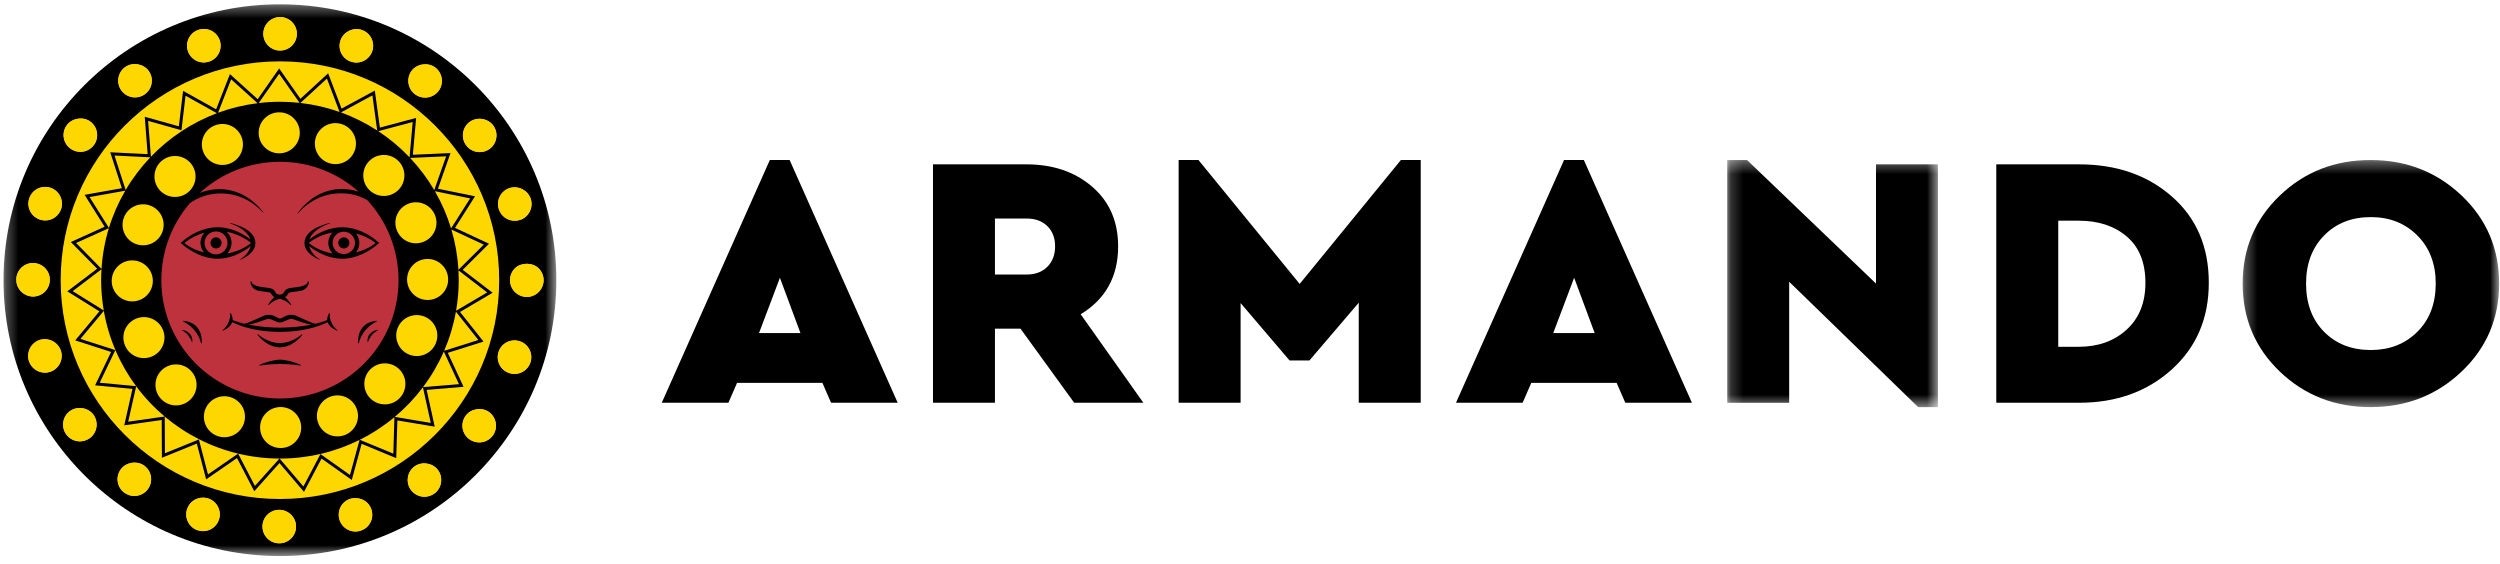
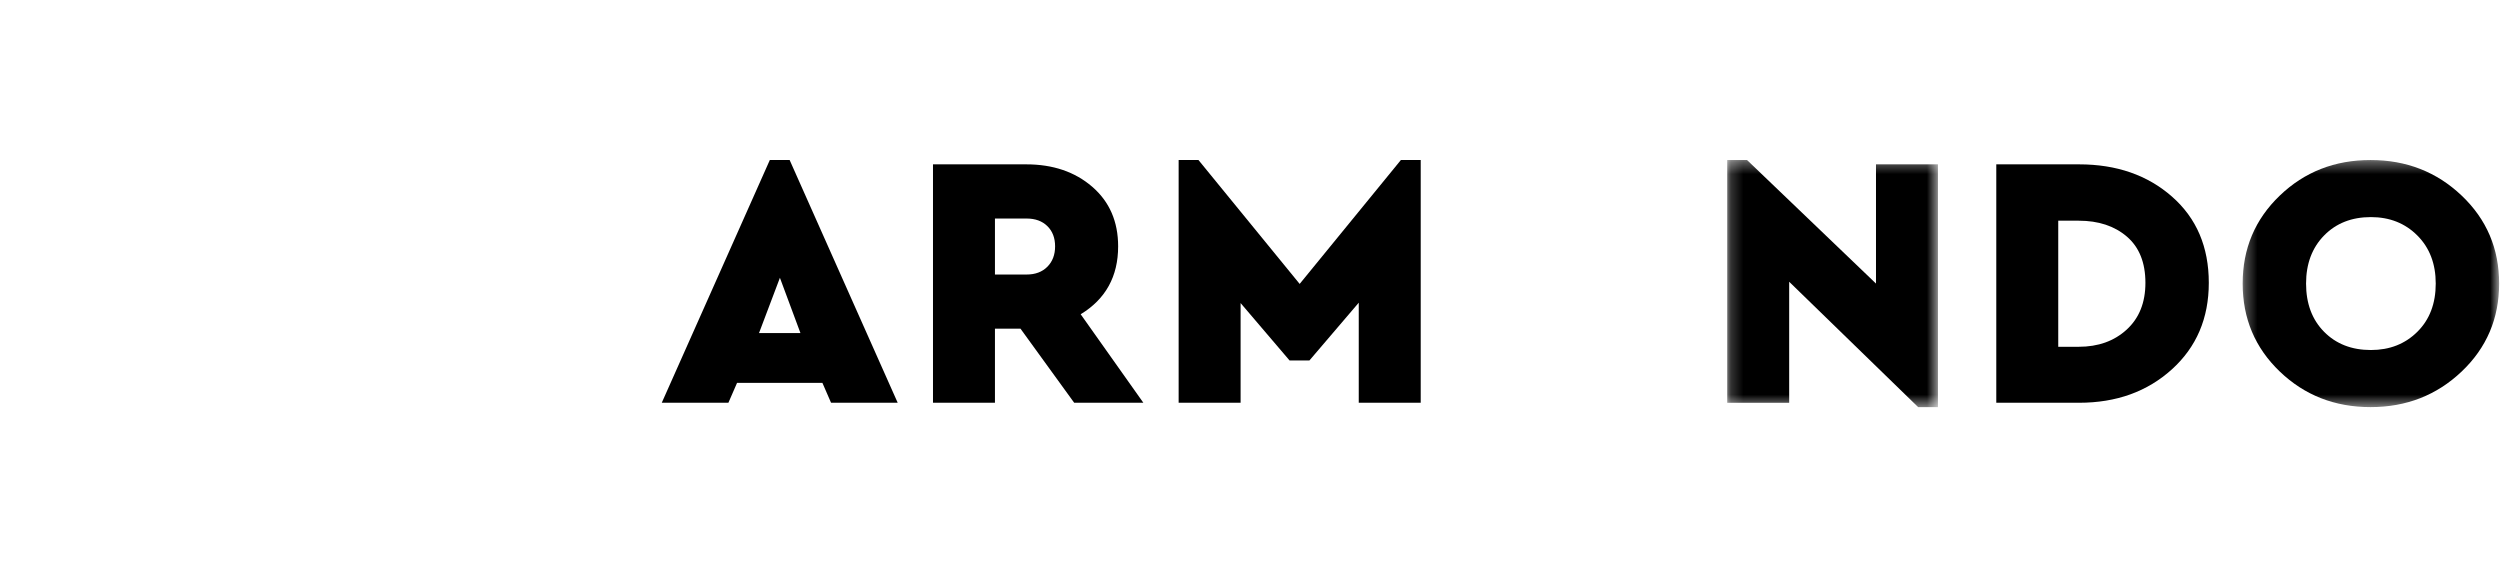
<svg xmlns="http://www.w3.org/2000/svg" xmlns:xlink="http://www.w3.org/1999/xlink" width="204" height="46" viewBox="0 0 204 46">
  <defs>
    <polygon id="logo-armando-mobile-a" points=".199 20.509 17.394 20.509 17.394 .348 .199 .348 .199 20.509" />
    <polygon id="logo-armando-mobile-c" points="21.226 20.509 .298 20.509 .298 .348 21.226 .348" />
-     <polygon id="logo-armando-mobile-e" points=".287 .352 45.397 .352 45.397 45.374 .287 45.374 .287 .352" />
  </defs>
  <g fill="none" fill-rule="evenodd">
    <g transform="translate(54 12)">
      <path fill="#000" d="M8.818 1.057L-0 20.865 5.437 20.865 6.143 19.244 13.109 19.244 13.814 20.865 19.252 20.865 10.434 1.057 8.818 1.057zM9.641 10.667L11.316 15.176 7.936 15.176 9.641 10.667zM27.188 10.401L29.774 10.401C30.48 10.401 31.043 10.19 31.464 9.767 31.885 9.345 32.096 8.79 32.096 8.102 32.096 7.414 31.885 6.864 31.464 6.451 31.043 6.038 30.48 5.832 29.774 5.832L27.188 5.832 27.188 10.401zM33.654 20.865L29.274 14.822 27.188 14.822 27.188 20.865 22.132 20.865 22.132 1.411 29.745 1.411C31.92 1.411 33.713 2.02 35.124 3.238 36.535 4.457 37.24 6.078 37.24 8.102 37.24 10.558 36.221 12.405 34.183 13.643L39.298 20.865 33.654 20.865z" />
      <polygon fill="#000" points="61.93 1.057 61.93 20.865 56.874 20.865 56.874 12.7 52.847 17.416 51.23 17.416 47.233 12.73 47.233 20.865 42.177 20.865 42.177 1.057 43.794 1.057 52.053 11.168 60.313 1.057" />
-       <path fill="#000" d="M74.45,10.666 L72.745,15.176 L76.125,15.176 L74.45,10.666 Z M77.918,19.244 L70.952,19.244 L70.247,20.865 L64.809,20.865 L73.627,1.057 L75.243,1.057 L84.061,20.865 L78.624,20.865 L77.918,19.244 Z" />
      <g transform="translate(86.742 .71)">
        <mask id="logo-armando-mobile-b" fill="#fff">
          <use xlink:href="#logo-armando-mobile-a" />
        </mask>
        <polygon fill="#000" points="17.394 .701 17.394 20.51 15.778 20.51 5.255 10.281 5.255 20.156 .199 20.156 .199 .348 1.816 .348 12.339 10.429 12.339 .701" mask="url(#logo-armando-mobile-b)" />
      </g>
-       <path fill="#000" d="M113.953,6.009 L113.953,16.297 L115.628,16.297 C117.215,16.297 118.518,15.829 119.537,14.896 C120.556,13.963 121.066,12.69 121.066,11.079 C121.066,9.428 120.561,8.171 119.552,7.306 C118.543,6.441 117.235,6.009 115.628,6.009 L113.953,6.009 Z M123.241,4.049 C125.24,5.808 126.238,8.151 126.238,11.079 C126.238,13.968 125.234,16.321 123.226,18.139 C121.218,19.956 118.694,20.865 115.657,20.865 L108.897,20.865 L108.897,1.411 L115.657,1.411 C118.714,1.411 121.242,2.29 123.241,4.049 L123.241,4.049 Z" />
+       <path fill="#000" d="M113.953,6.009 L113.953,16.297 L115.628,16.297 C117.215,16.297 118.518,15.829 119.537,14.896 C120.556,13.963 121.066,12.69 121.066,11.079 C121.066,9.428 120.561,8.171 119.552,7.306 C118.543,6.441 117.235,6.009 115.628,6.009 Z M123.241,4.049 C125.24,5.808 126.238,8.151 126.238,11.079 C126.238,13.968 125.234,16.321 123.226,18.139 C121.218,19.956 118.694,20.865 115.657,20.865 L108.897,20.865 L108.897,1.411 L115.657,1.411 C118.714,1.411 121.242,2.29 123.241,4.049 L123.241,4.049 Z" />
      <g transform="translate(128.703 .71)">
        <mask id="logo-armando-mobile-d" fill="#fff">
          <use xlink:href="#logo-armando-mobile-c" />
        </mask>
        <path fill="#000" d="M6.941,6.508 C5.961,7.51 5.472,8.817 5.472,10.429 C5.472,12.059 5.961,13.371 6.941,14.363 C7.921,15.356 9.195,15.852 10.762,15.852 C12.291,15.852 13.555,15.356 14.554,14.363 C15.553,13.371 16.053,12.059 16.053,10.429 C16.053,8.817 15.553,7.51 14.554,6.508 C13.555,5.506 12.291,5.005 10.762,5.005 C9.195,5.005 7.921,5.506 6.941,6.508 M18.169,3.251 C20.207,5.187 21.226,7.579 21.226,10.429 C21.226,13.278 20.207,15.67 18.169,17.606 C16.131,19.541 13.653,20.51 10.733,20.51 C7.813,20.51 5.344,19.541 3.326,17.606 C1.307,15.67 0.298,13.278 0.298,10.429 C0.298,7.579 1.307,5.187 3.326,3.251 C5.344,1.315 7.813,0.348 10.733,0.348 C13.653,0.348 16.131,1.315 18.169,3.251" mask="url(#logo-armando-mobile-d)" />
      </g>
    </g>
    <mask id="logo-armando-mobile-f" fill="#fff">
      <use xlink:href="#logo-armando-mobile-e" />
    </mask>
    <path fill="#000" d="M22.843,0.351 C10.385,0.351 0.287,10.432 0.287,22.863 C0.287,35.297 10.385,45.374 22.843,45.374 C35.298,45.374 45.397,35.297 45.397,22.863 C45.397,10.432 35.298,0.351 22.843,0.351" mask="url(#logo-armando-mobile-f)" />
    <path fill="#FFD700" d="M22.843,5.006 C12.961,5.006 4.951,13.002 4.951,22.863 C4.951,32.726 12.961,40.719 22.843,40.719 C32.722,40.719 40.734,32.726 40.734,22.863 C40.734,13.002 32.722,5.006 22.843,5.006" mask="url(#logo-armando-mobile-f)" />
    <path fill="#BD323D" d="M33.213,22.865 C33.213,17.149 28.573,12.515 22.846,12.515 C17.119,12.515 12.477,17.149 12.477,22.865 C12.477,28.584 17.119,33.209 22.846,33.209 C28.573,33.209 33.213,28.584 33.213,22.865" mask="url(#logo-armando-mobile-f)" />
    <path fill="#000" d="M36.243,28.625 C36.68,27.616 37.003,26.547 37.202,25.434 L39.036,27.744 L36.243,28.625 Z M37.453,31.349 L34.521,31.59 C35.193,30.696 35.762,29.722 36.216,28.685 L37.453,31.349 Z M35.151,34.509 L32.212,34.019 C33.067,33.304 33.84,32.493 34.511,31.603 L35.151,34.509 Z M29.36,35.886 C30.375,35.38 31.322,34.761 32.184,34.043 L32.096,37.017 L29.36,35.886 Z M28.558,38.758 L26.149,37.051 L24.758,39.697 L22.818,37.419 C22.826,37.419 22.835,37.419 22.843,37.419 C25.178,37.419 27.383,36.87 29.339,35.897 L28.558,38.758 Z M19.431,37.015 C20.513,37.274 21.641,37.415 22.803,37.418 L20.801,39.652 L19.431,37.015 Z M16.971,38.711 L16.229,35.858 L13.458,36.986 L13.442,33.992 C15.149,35.428 17.189,36.479 19.431,37.015 L16.971,38.711 Z M10.459,34.411 L11.112,31.518 C11.788,32.429 12.57,33.257 13.437,33.988 L10.459,34.411 Z M8.135,31.231 L9.412,28.569 L6.563,27.653 L8.471,25.366 C8.866,27.637 9.786,29.729 11.106,31.51 L8.135,31.231 Z M5.931,23.756 L8.282,21.972 C8.264,22.267 8.252,22.563 8.252,22.864 C8.252,23.706 8.328,24.53 8.466,25.334 L5.931,23.756 Z M6.207,19.828 L8.883,18.619 C8.56,19.679 8.356,20.791 8.285,21.939 L6.207,19.828 Z M7.31,16.08 L10.221,15.562 C9.668,16.511 9.218,17.528 8.89,18.598 L7.31,16.08 Z M9.342,12.691 L12.267,12.837 C11.499,13.644 10.822,14.537 10.254,15.503 L9.342,12.691 Z M14.807,10.628 L14.824,10.481 L15.141,7.811 L17.698,9.237 C15.64,10.011 13.806,11.235 12.313,12.789 L12.087,9.866 L14.807,10.628 Z M18.862,6.472 L21.017,8.421 C19.898,8.56 18.819,8.822 17.794,9.199 L18.862,6.472 Z M24.445,8.392 C23.919,8.335 23.385,8.303 22.843,8.303 C22.257,8.303 21.68,8.341 21.112,8.408 L22.78,6.021 L24.445,8.392 Z M26.677,6.412 L27.709,9.135 C26.691,8.776 25.622,8.527 24.515,8.401 L26.677,6.412 Z M30.388,7.781 L30.779,10.647 C29.859,10.051 28.87,9.553 27.824,9.174 L30.388,7.781 Z M17.584,15.447 C17.143,15.483 16.711,15.585 16.303,15.743 C18.025,14.165 20.321,13.202 22.843,13.202 C25.309,13.202 27.558,14.124 29.267,15.64 C28.899,15.523 28.515,15.451 28.124,15.429 C26.553,15.339 25.189,16.14 24.264,17.417 L24.292,17.435 C25.318,16.259 26.653,15.699 28.105,15.782 C28.763,15.816 29.406,16.009 29.972,16.331 C31.554,18.051 32.52,20.344 32.52,22.863 C32.52,28.2 28.188,32.517 22.843,32.517 C17.498,32.517 13.165,28.2 13.165,22.863 C13.165,20.461 14.045,18.266 15.498,16.576 C16.111,16.145 16.861,15.863 17.612,15.803 C19.064,15.68 20.417,16.209 21.473,17.354 L21.497,17.335 C20.539,16.086 19.157,15.319 17.584,15.447 L17.584,15.447 Z M33.677,9.953 L33.419,12.838 C32.655,12.034 31.8,11.318 30.869,10.705 L33.677,9.953 Z M36.405,12.755 L35.435,15.51 C34.878,14.562 34.217,13.682 33.466,12.887 L36.405,12.755 Z M38.363,16.188 L36.807,18.637 C36.483,17.568 36.037,16.552 35.488,15.602 L38.363,16.188 Z M39.475,19.962 L37.407,22.015 C37.342,20.88 37.145,19.78 36.834,18.73 L39.475,19.962 Z M39.753,23.862 L37.216,25.357 C37.356,24.547 37.434,23.714 37.434,22.864 C37.434,22.595 37.425,22.328 37.411,22.063 L39.753,23.862 Z M37.539,25.456 L40.198,23.888 L37.758,22.017 L39.904,19.888 L37.13,18.594 L38.765,16.016 L35.737,15.4 L36.761,12.491 L33.689,12.629 L33.957,9.621 L30.997,10.413 L30.586,7.389 L27.872,8.863 L26.778,5.98 L24.516,8.061 L22.78,5.586 L21.028,8.095 L18.762,6.046 L17.637,8.918 L14.938,7.413 L14.595,10.308 L11.811,9.528 L12.047,12.577 L8.995,12.425 L9.945,15.358 L6.903,15.898 L8.536,18.503 L5.779,19.749 L7.926,21.928 L5.493,23.775 L8.112,25.406 L6.135,27.776 L9.064,28.719 L7.758,31.444 L10.809,31.732 L10.138,34.708 L13.195,34.272 L13.211,37.356 L16.061,36.197 L16.82,39.117 L19.339,37.379 L20.747,40.086 L22.804,37.787 L24.806,40.138 L26.238,37.42 L28.705,39.166 L29.51,36.216 L32.333,37.385 L32.426,34.306 L35.474,34.815 L34.813,31.815 L37.829,31.566 L36.541,28.791 L39.455,27.873 L37.539,25.456 Z" mask="url(#logo-armando-mobile-f)" />
    <path fill="#000" d="M17.629 19.367C17.376 19.367 17.175 19.571 17.175 19.819 17.175 20.071 17.376 20.273 17.629 20.273 17.881 20.273 18.082 20.071 18.082 19.819 18.082 19.571 17.881 19.367 17.629 19.367M22.843 26.736L22.841 26.736C22.119 26.732 21.16 26.671 20.257 26.489 20.793 26.417 21.649 26.085 21.649 26.085 21.831 26.012 21.987 25.993 22.252 26.114 22.636 26.3 22.707 26.31 22.841 26.313L22.843 26.313 22.846 26.313C22.976 26.31 23.051 26.3 23.436 26.114 23.695 25.993 23.849 26.012 24.031 26.085 24.031 26.085 24.891 26.417 25.425 26.489 24.522 26.671 23.565 26.732 22.843 26.736M26.922 25.546L26.872 25.546C26.872 25.546 26.677 25.797 26.702 26.119 26.411 26.239 26.092 26.338 25.758 26.417 25.742 26.415 25.586 26.393 25.3 26.273 25.064 26.179 24.15 25.76 24.15 25.76 24.146 25.755 23.709 25.571 23.268 25.805 22.923 25.993 22.891 25.993 22.858 25.993L22.846 25.993 22.843 25.993 22.841 25.993 22.828 25.993C22.796 25.993 22.762 25.993 22.416 25.805 21.972 25.571 21.54 25.755 21.537 25.76 21.537 25.76 20.619 26.179 20.385 26.273 20.097 26.393 19.941 26.415 19.927 26.417 19.59 26.339 19.274 26.239 18.98 26.121 19.006 25.796 18.811 25.546 18.811 25.546L18.762 25.546C18.762 25.553 18.926 26.294 18.14 26.969L18.166 26.995C18.657 26.781 18.868 26.522 18.948 26.287 19.701 26.654 20.982 27.082 22.821 27.084L22.841 27.084 22.843 27.084 22.858 27.084C24.7 27.081 25.978 26.656 26.736 26.289 26.813 26.524 27.028 26.778 27.516 26.995L27.544 26.969C26.762 26.294 26.922 25.553 26.922 25.546M28.056 20.274C28.308 20.274 28.512 20.071 28.512 19.819 28.512 19.571 28.308 19.367 28.056 19.367 27.805 19.367 27.601 19.571 27.601 19.819 27.601 20.071 27.805 20.274 28.056 20.274M14.949 26.169L14.947 26.239C14.947 26.239 16.076 26.689 16.403 28L16.459 28.015C16.459 28.015 16.665 26.338 14.949 26.169M14.866 26.909L14.863 26.954C14.863 26.954 15.431 27.225 15.651 27.895L15.697 27.89C15.745 27.031 14.866 26.909 14.866 26.909M30.738 26.239L30.735 26.169C29.018 26.338 29.226 28.015 29.226 28.015L29.28 28C29.609 26.689 30.738 26.239 30.738 26.239M29.987 27.889L30.036 27.895C30.254 27.225 30.82 26.954 30.82 26.954L30.816 26.908C30.816 26.908 29.938 27.031 29.987 27.889" mask="url(#logo-armando-mobile-f)" />
    <path fill="#000" d="M18.544 20.687C18.758 20.463 18.894 20.156 18.894 19.819 18.894 19.462 18.741 19.139 18.502 18.907 19.225 19.049 19.934 19.377 20.489 19.829 19.942 20.27 19.25 20.561 18.544 20.687M17.657 20.754C17.584 20.751 17.504 20.743 17.428 20.738 17.005 20.643 16.689 20.267 16.689 19.819 16.689 19.305 17.112 18.885 17.629 18.885 18.144 18.885 18.567 19.305 18.567 19.819 18.567 20.325 18.161 20.738 17.657 20.754M16.643 20.601C16.057 20.45 15.495 20.197 15.033 19.829 15.502 19.45 16.079 19.154 16.683 18.988 16.488 19.211 16.359 19.5 16.359 19.819 16.359 20.117 16.469 20.389 16.643 20.601M19.59 21.17L19.613 21.197C20.239 20.924 20.842 20.489 20.842 19.829 20.842 18.608 18.784 18.195 18.784 18.195L18.775 18.231C18.775 18.231 20.144 18.643 20.432 19.536 19.659 18.944 18.726 18.542 17.764 18.542 16.65 18.542 15.576 19.075 14.739 19.819 15.576 20.563 16.65 21.113 17.764 21.113 18.736 21.113 19.678 20.691 20.457 20.09 20.362 20.471 20.055 20.881 19.59 21.17M22.843 27.994C21.825 27.994 21.05 27.278 21.05 27.278L20.998 27.31C20.998 27.31 21.759 28.344 22.843 28.344 23.924 28.344 24.686 27.31 24.686 27.31L24.632 27.278C24.632 27.278 23.861 27.994 22.843 27.994M21.164 29.787L21.178 29.833C21.178 29.833 21.985 29.698 22.862 29.698 23.736 29.698 24.545 29.833 24.545 29.833L24.557 29.787C24.083 29.544 23.304 29.348 22.862 29.348 22.422 29.348 21.638 29.544 21.164 29.787M20.529 22.969L20.436 22.969C20.436 23.376 20.743 23.691 21.198 23.75L21.943 23.85C21.943 23.85 22.09 23.871 22.137 23.974 22.197 24.093 22.284 24.181 22.382 24.248 22.245 24.367 22.074 24.558 21.872 24.859L21.92 24.892C22.416 24.444 22.746 24.389 22.821 24.389 22.901 24.389 23.231 24.444 23.726 24.892L23.773 24.859C23.571 24.558 23.4 24.367 23.263 24.248 23.366 24.181 23.449 24.093 23.506 23.974 23.555 23.871 23.706 23.85 23.706 23.85L24.447 23.75C24.905 23.691 25.209 23.376 25.209 22.969L25.117 22.969C25.117 23.245 24.614 23.376 24.403 23.404L23.668 23.503C23.543 23.517 23.298 23.592 23.189 23.824 23.108 23.996 22.95 24.035 22.821 24.041 22.695 24.035 22.54 23.996 22.459 23.824 22.35 23.592 22.105 23.517 21.979 23.503L21.245 23.404C21.033 23.376 20.529 23.245 20.529 22.969M27.124 18.972C26.917 19.199 26.789 19.494 26.789 19.819 26.789 20.157 26.926 20.463 27.14 20.687 26.432 20.56 25.739 20.27 25.194 19.829 25.738 19.395 26.424 19.1 27.124 18.972M28.056 18.905C28.561 18.905 28.972 19.315 28.972 19.819 28.972 20.322 28.561 20.732 28.056 20.732 27.553 20.732 27.14 20.322 27.14 19.819 27.14 19.315 27.553 18.905 28.056 18.905M29.061 19.055C29.64 19.211 30.195 19.462 30.651 19.829 30.195 20.197 29.63 20.452 29.04 20.601 29.216 20.389 29.323 20.117 29.323 19.819 29.323 19.532 29.22 19.27 29.061 19.055M26.073 21.197L26.093 21.17C25.631 20.881 25.322 20.47 25.225 20.089 26.008 20.691 26.949 21.113 27.924 21.113 29.037 21.113 30.107 20.564 30.945 19.819 30.107 19.075 29.037 18.542 27.924 18.542 26.961 18.542 26.026 18.944 25.25 19.536 25.542 18.643 26.908 18.231 26.908 18.231L26.904 18.195C26.904 18.195 24.845 18.608 24.845 19.829 24.845 20.488 25.442 20.924 26.073 21.197" mask="url(#logo-armando-mobile-f)" />
-     <path fill="#FFD700" d="M3.243 27.74C2.53 27.97 2.134 28.74 2.361 29.464 2.548 30.029 3.072 30.409 3.666 30.409 3.813 30.409 3.956 30.386 4.086 30.342 4.804 30.108 5.199 29.335 4.967 28.62 4.739 27.919 3.953 27.511 3.243 27.74M16.989 40.674C16.853 40.63 16.71 40.608 16.567 40.608 15.971 40.608 15.448 40.987 15.264 41.551 15.032 42.269 15.426 43.041 16.139 43.271 16.28 43.318 16.419 43.34 16.567 43.34 17.158 43.34 17.681 42.962 17.867 42.4 18.104 41.689 17.713 40.915 16.989 40.674M4.111 15.318C3.974 15.274 3.831 15.252 3.687 15.252 3.091 15.252 2.569 15.631 2.387 16.19 2.271 16.538 2.299 16.909 2.466 17.237 2.631 17.561 2.913 17.804 3.276 17.924 3.421 17.967 3.555 17.988 3.687 17.988 4.277 17.988 4.8 17.61 4.988 17.044 5.22 16.331 4.828 15.557 4.111 15.318M11.77 37.999C11.18 37.569 10.281 37.715 9.861 38.296 9.643 38.589 9.554 38.948 9.608 39.309 9.664 39.671 9.857 39.989 10.157 40.208 10.398 40.38 10.676 40.471 10.962 40.471 11.395 40.471 11.806 40.262 12.063 39.915 12.281 39.621 12.371 39.26 12.316 38.899 12.261 38.535 12.067 38.215 11.77 37.999M7.365 9.918C6.777 9.49 5.881 9.634 5.456 10.215 5.238 10.508 5.149 10.868 5.203 11.229 5.259 11.591 5.453 11.909 5.751 12.126 5.99 12.299 6.268 12.391 6.557 12.391 6.992 12.391 7.394 12.189 7.667 11.828 8.108 11.218 7.973 10.361 7.365 9.918M5.712 33.543C5.415 33.758 5.221 34.076 5.165 34.437 5.109 34.797 5.196 35.157 5.409 35.448 5.666 35.803 6.081 36.015 6.519 36.015 6.797 36.015 7.071 35.928 7.323 35.754 7.93 35.311 8.065 34.454 7.625 33.845 7.201 33.257 6.309 33.112 5.712 33.543M2.696 24.197C3.451 24.197 4.065 23.583 4.065 22.83 4.065 22.076 3.451 21.463 2.689 21.463 1.938 21.463 1.327 22.074 1.327 22.826 1.327 23.575 1.939 24.19 2.692 24.197L2.696 24.197zM33.885 7.706C34.121 7.875 34.398 7.964 34.687 7.964 35.126 7.964 35.542 7.755 35.797 7.404 36.241 6.797 36.106 5.941 35.494 5.495 34.902 5.067 34.009 5.206 33.578 5.794 33.138 6.404 33.273 7.26 33.885 7.706M42.006 18.013C42.14 18.013 42.277 17.994 42.434 17.948 43.147 17.712 43.538 16.94 43.308 16.229 43.081 15.527 42.292 15.12 41.582 15.348 41.234 15.461 40.951 15.702 40.786 16.029 40.621 16.353 40.592 16.724 40.705 17.066 40.883 17.632 41.407 18.013 42.006 18.013M11.017 7.947C11.312 7.947 11.591 7.856 11.818 7.688 12.117 7.473 12.313 7.157 12.371 6.795 12.428 6.434 12.341 6.074 12.127 5.781 11.702 5.194 10.81 5.05 10.217 5.475L10.216 5.474C9.919 5.688 9.723 6.005 9.665 6.366 9.607 6.727 9.693 7.089 9.908 7.384 10.162 7.737 10.577 7.947 11.017 7.947M28.646 5.033C28.781 5.08 28.927 5.104 29.079 5.104 29.67 5.104 30.192 4.726 30.381 4.161 30.614 3.443 30.221 2.671 29.502 2.438 28.793 2.211 28.005 2.616 27.781 3.311 27.665 3.657 27.692 4.027 27.856 4.353 28.022 4.68 28.306 4.924 28.646 5.033M16.63 5.096C16.785 5.096 16.932 5.071 17.053 5.028 17.772 4.796 18.168 4.024 17.936 3.307 17.753 2.742 17.23 2.363 16.635 2.363 16.491 2.363 16.349 2.386 16.211 2.431 15.494 2.662 15.098 3.434 15.328 4.151 15.51 4.716 16.034 5.096 16.63 5.096M22.855 4.124C23.611 4.124 24.224 3.511 24.224 2.758 24.224 2.004 23.611 1.391 22.855 1.391 22.1 1.391 21.487 2.004 21.487 2.758 21.487 3.511 22.1 4.124 22.855 4.124M39.91 33.628C39.321 33.198 38.421 33.342 38.001 33.927 37.783 34.22 37.695 34.581 37.751 34.942 37.806 35.302 37.999 35.62 38.296 35.837 38.536 36.009 38.814 36.1 39.103 36.1 39.542 36.1 39.946 35.897 40.211 35.539 40.652 34.934 40.519 34.078 39.91 33.628M28.204 40.893C27.598 41.334 27.459 42.19 27.898 42.804 28.155 43.159 28.571 43.371 29.01 43.371 29.291 43.371 29.567 43.282 29.813 43.109 30.422 42.667 30.558 41.81 30.116 41.201 29.694 40.615 28.809 40.463 28.204 40.893M22.78 41.604C22.029 41.604 21.418 42.215 21.418 42.967 21.418 43.72 22.031 44.334 22.783 44.334L22.787 44.334C23.542 44.334 24.156 43.722 24.156 42.971 24.156 42.217 23.542 41.604 22.78 41.604M33.831 38.058C33.225 38.499 33.087 39.355 33.524 39.968 33.782 40.323 34.198 40.535 34.638 40.535 34.919 40.535 35.194 40.447 35.44 40.274 36.048 39.831 36.185 38.974 35.743 38.365 35.322 37.78 34.436 37.627 33.831 38.058M38.338 9.942C38.04 10.157 37.847 10.473 37.789 10.834 37.732 11.195 37.82 11.556 38.035 11.849 38.289 12.201 38.704 12.412 39.145 12.412 39.434 12.412 39.722 12.319 39.947 12.153 40.243 11.939 40.437 11.623 40.494 11.263 40.553 10.902 40.465 10.54 40.25 10.246 39.823 9.656 38.925 9.515 38.338 9.942M43.954 21.895C43.463 21.404 42.52 21.401 42.02 21.894 41.765 22.146 41.619 22.5 41.619 22.864 41.619 23.225 41.765 23.577 42.023 23.833 42.283 24.086 42.634 24.231 42.989 24.231 43.346 24.231 43.699 24.084 43.957 23.827 44.211 23.57 44.358 23.22 44.358 22.864 44.358 22.508 44.217 22.166 43.954 21.895M42.412 27.847C42.272 27.8 42.126 27.777 41.98 27.777 41.387 27.777 40.865 28.155 40.684 28.714 40.447 29.428 40.835 30.204 41.552 30.442 41.691 30.489 41.832 30.511 41.985 30.511 42.578 30.511 43.101 30.132 43.285 29.567 43.519 28.85 43.125 28.078 42.412 27.847" mask="url(#logo-armando-mobile-f)" />
    <path fill="#FFD700" d="M3.243 27.74C2.53 27.97 2.134 28.74 2.361 29.464 2.548 30.029 3.072 30.409 3.666 30.409 3.813 30.409 3.956 30.386 4.086 30.342 4.804 30.108 5.199 29.335 4.967 28.62 4.739 27.919 3.953 27.511 3.243 27.74M16.989 40.674C16.853 40.63 16.71 40.608 16.567 40.608 15.971 40.608 15.448 40.987 15.264 41.551 15.032 42.269 15.426 43.041 16.139 43.271 16.28 43.318 16.419 43.34 16.567 43.34 17.158 43.34 17.681 42.962 17.867 42.4 18.104 41.689 17.713 40.915 16.989 40.674M4.111 15.318C3.974 15.274 3.831 15.252 3.687 15.252 3.091 15.252 2.569 15.631 2.387 16.19 2.271 16.538 2.299 16.909 2.466 17.237 2.631 17.561 2.913 17.804 3.276 17.924 3.421 17.967 3.555 17.988 3.687 17.988 4.277 17.988 4.8 17.61 4.988 17.044 5.22 16.331 4.828 15.557 4.111 15.318M11.77 37.999C11.18 37.569 10.281 37.715 9.861 38.296 9.643 38.589 9.554 38.948 9.608 39.309 9.664 39.671 9.857 39.989 10.157 40.208 10.398 40.38 10.676 40.471 10.962 40.471 11.395 40.471 11.806 40.262 12.063 39.915 12.281 39.621 12.371 39.26 12.316 38.899 12.261 38.535 12.067 38.215 11.77 37.999M7.365 9.918C6.777 9.49 5.881 9.634 5.456 10.215 5.238 10.508 5.149 10.868 5.203 11.229 5.259 11.591 5.453 11.909 5.751 12.126 5.99 12.299 6.268 12.391 6.557 12.391 6.992 12.391 7.394 12.189 7.667 11.828 8.108 11.218 7.973 10.361 7.365 9.918M5.712 33.543C5.415 33.758 5.221 34.076 5.165 34.437 5.109 34.797 5.196 35.157 5.409 35.448 5.666 35.803 6.081 36.015 6.519 36.015 6.797 36.015 7.071 35.928 7.323 35.754 7.93 35.311 8.065 34.454 7.625 33.845 7.201 33.257 6.309 33.112 5.712 33.543M2.696 24.197C3.451 24.197 4.065 23.583 4.065 22.83 4.065 22.076 3.451 21.463 2.689 21.463 1.938 21.463 1.327 22.074 1.327 22.826 1.327 23.575 1.939 24.19 2.692 24.197L2.696 24.197zM33.885 7.706C34.121 7.875 34.398 7.964 34.687 7.964 35.126 7.964 35.542 7.755 35.797 7.404 36.241 6.797 36.106 5.941 35.494 5.495 34.902 5.067 34.009 5.206 33.578 5.794 33.138 6.404 33.273 7.26 33.885 7.706M42.006 18.013C42.14 18.013 42.277 17.994 42.434 17.948 43.147 17.712 43.538 16.94 43.308 16.229 43.081 15.527 42.292 15.12 41.582 15.348 41.234 15.461 40.951 15.702 40.786 16.029 40.621 16.353 40.592 16.724 40.705 17.066 40.883 17.632 41.407 18.013 42.006 18.013M11.017 7.947C11.312 7.947 11.591 7.856 11.818 7.688 12.117 7.473 12.313 7.157 12.371 6.795 12.428 6.434 12.341 6.074 12.127 5.781 11.702 5.194 10.81 5.05 10.217 5.475L10.216 5.474C9.919 5.688 9.723 6.005 9.665 6.366 9.607 6.727 9.693 7.089 9.908 7.384 10.162 7.737 10.577 7.947 11.017 7.947M28.646 5.033C28.781 5.08 28.927 5.104 29.079 5.104 29.67 5.104 30.192 4.726 30.381 4.161 30.614 3.443 30.221 2.671 29.502 2.438 28.793 2.211 28.005 2.616 27.781 3.311 27.665 3.657 27.692 4.027 27.856 4.353 28.022 4.68 28.306 4.924 28.646 5.033M16.63 5.096C16.785 5.096 16.932 5.071 17.053 5.028 17.772 4.796 18.168 4.024 17.936 3.307 17.753 2.742 17.23 2.363 16.635 2.363 16.491 2.363 16.349 2.386 16.211 2.431 15.494 2.662 15.098 3.434 15.328 4.151 15.51 4.716 16.034 5.096 16.63 5.096M22.855 4.124C23.611 4.124 24.224 3.511 24.224 2.758 24.224 2.004 23.611 1.391 22.855 1.391 22.1 1.391 21.487 2.004 21.487 2.758 21.487 3.511 22.1 4.124 22.855 4.124M39.91 33.628C39.321 33.198 38.421 33.342 38.001 33.927 37.783 34.22 37.695 34.581 37.751 34.942 37.806 35.302 37.999 35.62 38.296 35.837 38.536 36.009 38.814 36.1 39.103 36.1 39.542 36.1 39.946 35.897 40.211 35.539 40.652 34.934 40.519 34.078 39.91 33.628M28.204 40.893C27.598 41.334 27.459 42.19 27.898 42.804 28.155 43.159 28.571 43.371 29.01 43.371 29.291 43.371 29.567 43.282 29.813 43.109 30.422 42.667 30.558 41.81 30.116 41.201 29.694 40.615 28.809 40.463 28.204 40.893M22.78 41.604C22.029 41.604 21.418 42.215 21.418 42.967 21.418 43.72 22.031 44.334 22.783 44.334L22.787 44.334C23.542 44.334 24.156 43.722 24.156 42.971 24.156 42.217 23.542 41.604 22.78 41.604M33.831 38.058C33.225 38.499 33.087 39.355 33.524 39.968 33.782 40.323 34.198 40.535 34.638 40.535 34.919 40.535 35.194 40.447 35.44 40.274 36.048 39.831 36.185 38.974 35.743 38.365 35.322 37.78 34.436 37.627 33.831 38.058M38.338 9.942C38.04 10.157 37.847 10.473 37.789 10.834 37.732 11.195 37.82 11.556 38.035 11.849 38.289 12.201 38.704 12.412 39.145 12.412 39.434 12.412 39.722 12.319 39.947 12.153 40.243 11.939 40.437 11.623 40.494 11.263 40.553 10.902 40.465 10.54 40.25 10.246 39.823 9.656 38.925 9.515 38.338 9.942M43.954 21.895C43.463 21.404 42.52 21.401 42.02 21.894 41.765 22.146 41.619 22.5 41.619 22.864 41.619 23.225 41.765 23.577 42.023 23.833 42.283 24.086 42.634 24.231 42.989 24.231 43.346 24.231 43.699 24.084 43.957 23.827 44.211 23.57 44.358 23.22 44.358 22.864 44.358 22.508 44.217 22.166 43.954 21.895M42.412 27.847C42.272 27.8 42.126 27.777 41.98 27.777 41.387 27.777 40.865 28.155 40.684 28.714 40.447 29.428 40.835 30.204 41.552 30.442 41.691 30.489 41.832 30.511 41.985 30.511 42.578 30.511 43.101 30.132 43.285 29.567 43.519 28.85 43.125 28.078 42.412 27.847M22.786 12.511C23.711 12.511 24.462 11.759 24.462 10.839 24.462 9.915 23.711 9.166 22.786 9.166 21.856 9.166 21.107 9.915 21.107 10.839 21.107 11.759 21.856 12.511 22.786 12.511M30.136 15.501C30.79 16.153 31.85 16.153 32.507 15.501 33.161 14.846 33.161 13.79 32.507 13.133 31.85 12.482 30.79 12.482 30.136 13.133 29.48 13.79 29.48 14.846 30.136 15.501M34.89 21.131C33.968 21.131 33.218 21.88 33.218 22.805 33.218 23.726 33.968 24.478 34.89 24.478 35.819 24.478 36.569 23.726 36.569 22.805 36.569 21.88 35.819 21.131 34.89 21.131M30.218 30.139C29.564 30.795 29.564 31.854 30.218 32.508 30.874 33.159 31.935 33.159 32.589 32.508 33.243 31.854 33.243 30.795 32.589 30.139 31.935 29.488 30.874 29.488 30.218 30.139M22.901 33.214C21.974 33.214 21.224 33.963 21.224 34.886 21.224 35.81 21.974 36.558 22.901 36.558 23.824 36.558 24.578 35.81 24.578 34.886 24.578 33.963 23.824 33.214 22.901 33.214M15.549 30.224C14.894 29.574 13.833 29.574 13.178 30.224 12.523 30.876 12.523 31.937 13.178 32.59 13.833 33.245 14.894 33.245 15.549 32.59 16.205 31.937 16.205 30.876 15.549 30.224M10.792 24.593C11.718 24.593 12.471 23.845 12.471 22.921 12.471 21.998 11.718 21.249 10.792 21.249 9.866 21.249 9.116 21.998 9.116 22.921 9.116 23.845 9.866 24.593 10.792 24.593M15.467 15.583C16.12 14.931 16.12 13.871 15.467 13.218 14.811 12.567 13.748 12.567 13.095 13.218 12.441 13.871 12.441 14.931 13.095 15.583 13.748 16.235 14.811 16.235 15.467 15.583M26.733 13.265C27.589 13.617 28.569 13.21 28.92 12.355 29.273 11.5 28.867 10.524 28.007 10.171 27.152 9.823 26.172 10.228 25.818 11.084 25.469 11.937 25.878 12.913 26.733 13.265M32.396 18.823C32.749 19.676 33.733 20.082 34.586 19.721 35.439 19.364 35.843 18.387 35.486 17.535 35.131 16.681 34.149 16.281 33.295 16.635 32.441 16.99 32.036 17.97 32.396 18.823M33.371 28.927C34.226 29.278 35.207 28.874 35.558 28.019 35.912 27.161 35.503 26.185 34.644 25.835 33.789 25.485 32.813 25.891 32.458 26.745 32.107 27.599 32.515 28.574 33.371 28.927M29.083 33.296C28.726 32.439 27.744 32.037 26.892 32.394 26.038 32.747 25.634 33.73 25.988 34.581 26.346 35.433 27.328 35.837 28.181 35.48 29.036 35.124 29.441 34.147 29.083 33.296M18.951 32.461C18.095 32.107 17.114 32.513 16.763 33.368 16.411 34.225 16.819 35.202 17.677 35.553 18.532 35.903 19.513 35.494 19.864 34.643 20.217 33.783 19.807 32.81 18.951 32.461M13.29 26.903C12.933 26.052 11.954 25.649 11.1 26.004 10.246 26.36 9.84 27.338 10.2 28.188 10.552 29.045 11.532 29.447 12.389 29.093 13.243 28.735 13.649 27.754 13.29 26.903M12.314 16.797C11.456 16.447 10.478 16.853 10.129 17.708 9.774 18.563 10.18 19.54 11.038 19.892 11.895 20.241 12.874 19.834 13.227 18.984 13.578 18.128 13.17 17.15 12.314 16.797M16.6 12.43C16.958 13.285 17.939 13.687 18.794 13.332 19.649 12.976 20.05 11.994 19.695 11.142 19.34 10.29 18.357 9.889 17.504 10.246 16.646 10.599 16.244 11.582 16.6 12.43" mask="url(#logo-armando-mobile-f)" />
  </g>
</svg>